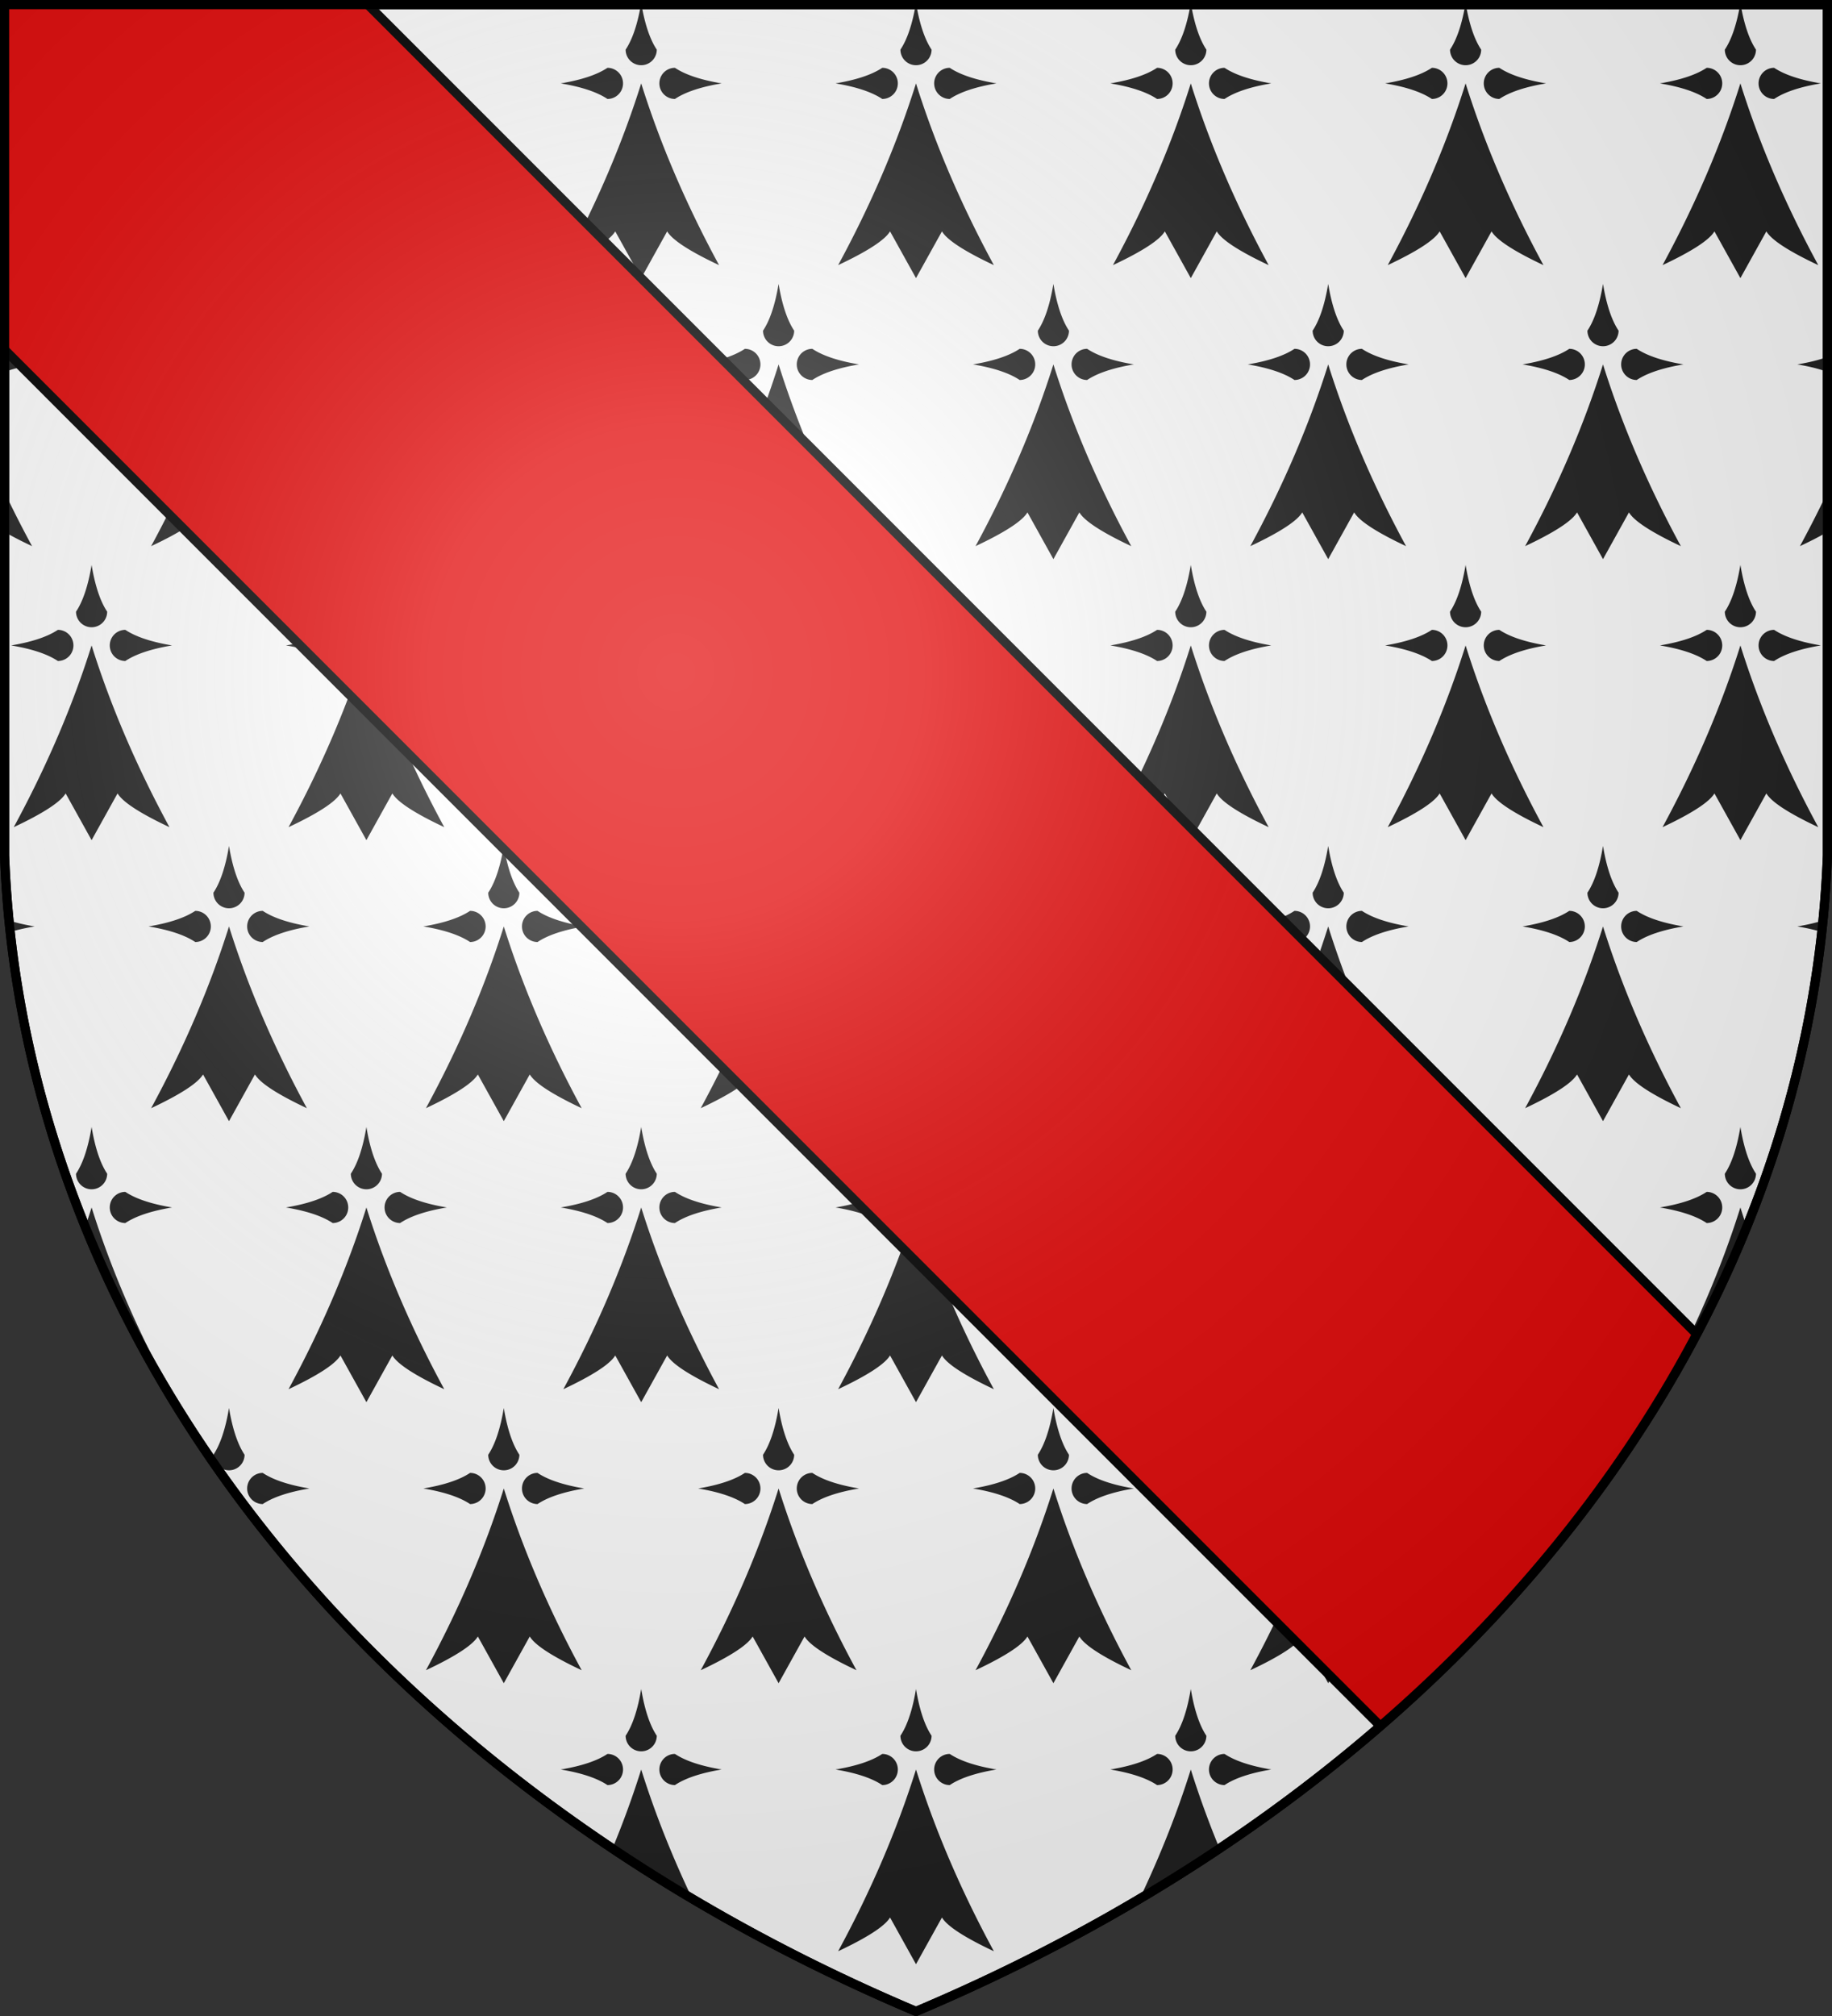
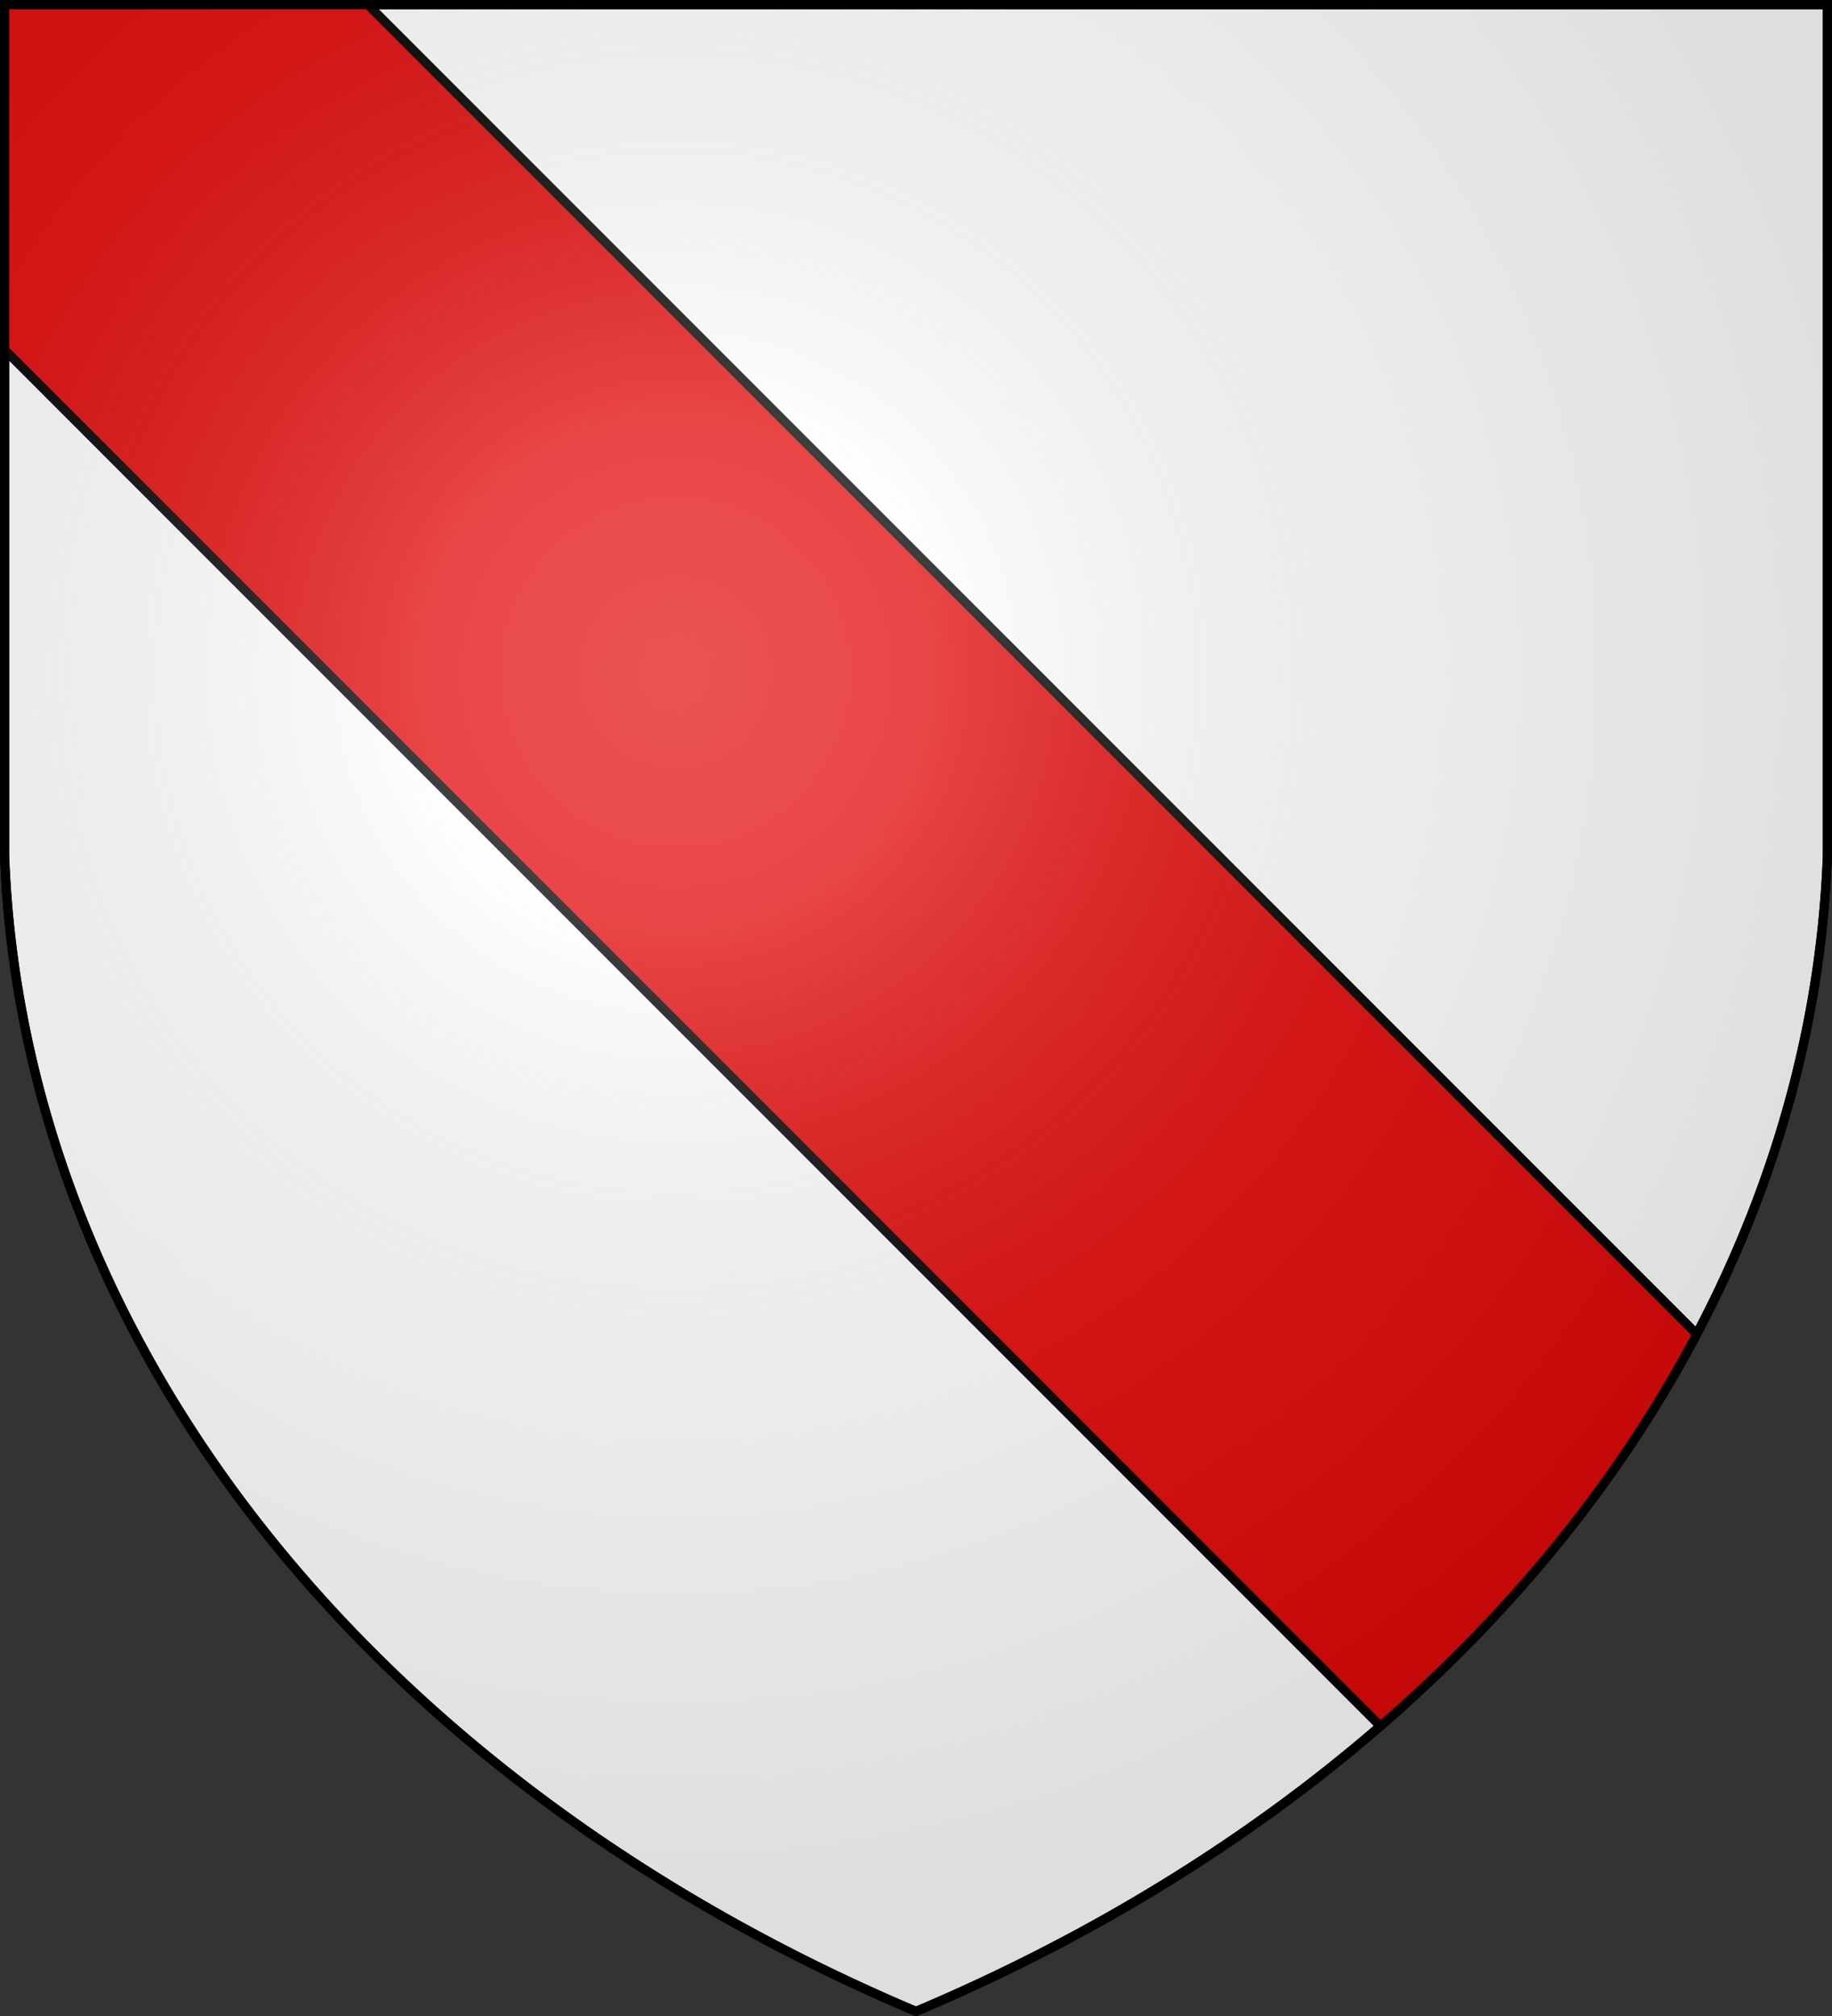
<svg xmlns="http://www.w3.org/2000/svg" xmlns:xlink="http://www.w3.org/1999/xlink" width="600" height="660" fill="#fff" stroke="#000" stroke-width="3">
  <rect width="100%" height="100%" fill="#333333" stroke="none" />
  <radialGradient id="g" cx="221" cy="226" r="300" gradientTransform="matrix(1.35 0 0 1.35 -77 -85)" gradientUnits="userSpaceOnUse">
    <stop offset="0" stop-color="#fff" stop-opacity=".3" />
    <stop offset=".2" stop-color="#fff" stop-opacity=".25" />
    <stop offset=".6" stop-color="#666" stop-opacity=".13" />
    <stop offset="1" stop-opacity=".13" />
  </radialGradient>
  <clipPath id="b">
    <path id="a" d="M1.5 1.5h597V280A570 445 0 0 1 300 658.5 570 445 0 0 1 1.5 280Z" />
  </clipPath>
  <use xlink:href="#a" />
  <g clip-path="url(#b)">
    <g id="f">
      <g id="e">
        <g id="d">
-           <path id="c" transform="matrix(.85 0 0 .85 45 -124)" fill="#222" stroke="none" d="M300 178q11 35 30 70-17-8-20-13l-10 18-10-18q-3 5-20 13 19-35 30-70m0-31q2 12 6 18a6 6 0 1 1-12 0q4-6 6-18m-31 31q12-2 18-6a6 6 0 1 1 0 12q-6-4-18-6m62 0q-12-2-18-6a6 6 0 1 0 0 12q6-4 18-6" />
          <use xlink:href="#c" x="-270" />
          <use xlink:href="#c" x="-180" />
          <use xlink:href="#c" x="-90" />
        </g>
        <use xlink:href="#d" x="360" />
      </g>
      <use xlink:href="#e" x="-45" y="92" />
      <use xlink:href="#e" y="184" />
      <use xlink:href="#e" x="-45" y="276" />
    </g>
    <use xlink:href="#f" y="368" />
    <path fill="#e20909" d="M-72 41 43.97-74.97 574.3 455.36 458.33 571.33z" />
  </g>
  <use xlink:href="#a" fill="url(#g)" />
</svg>